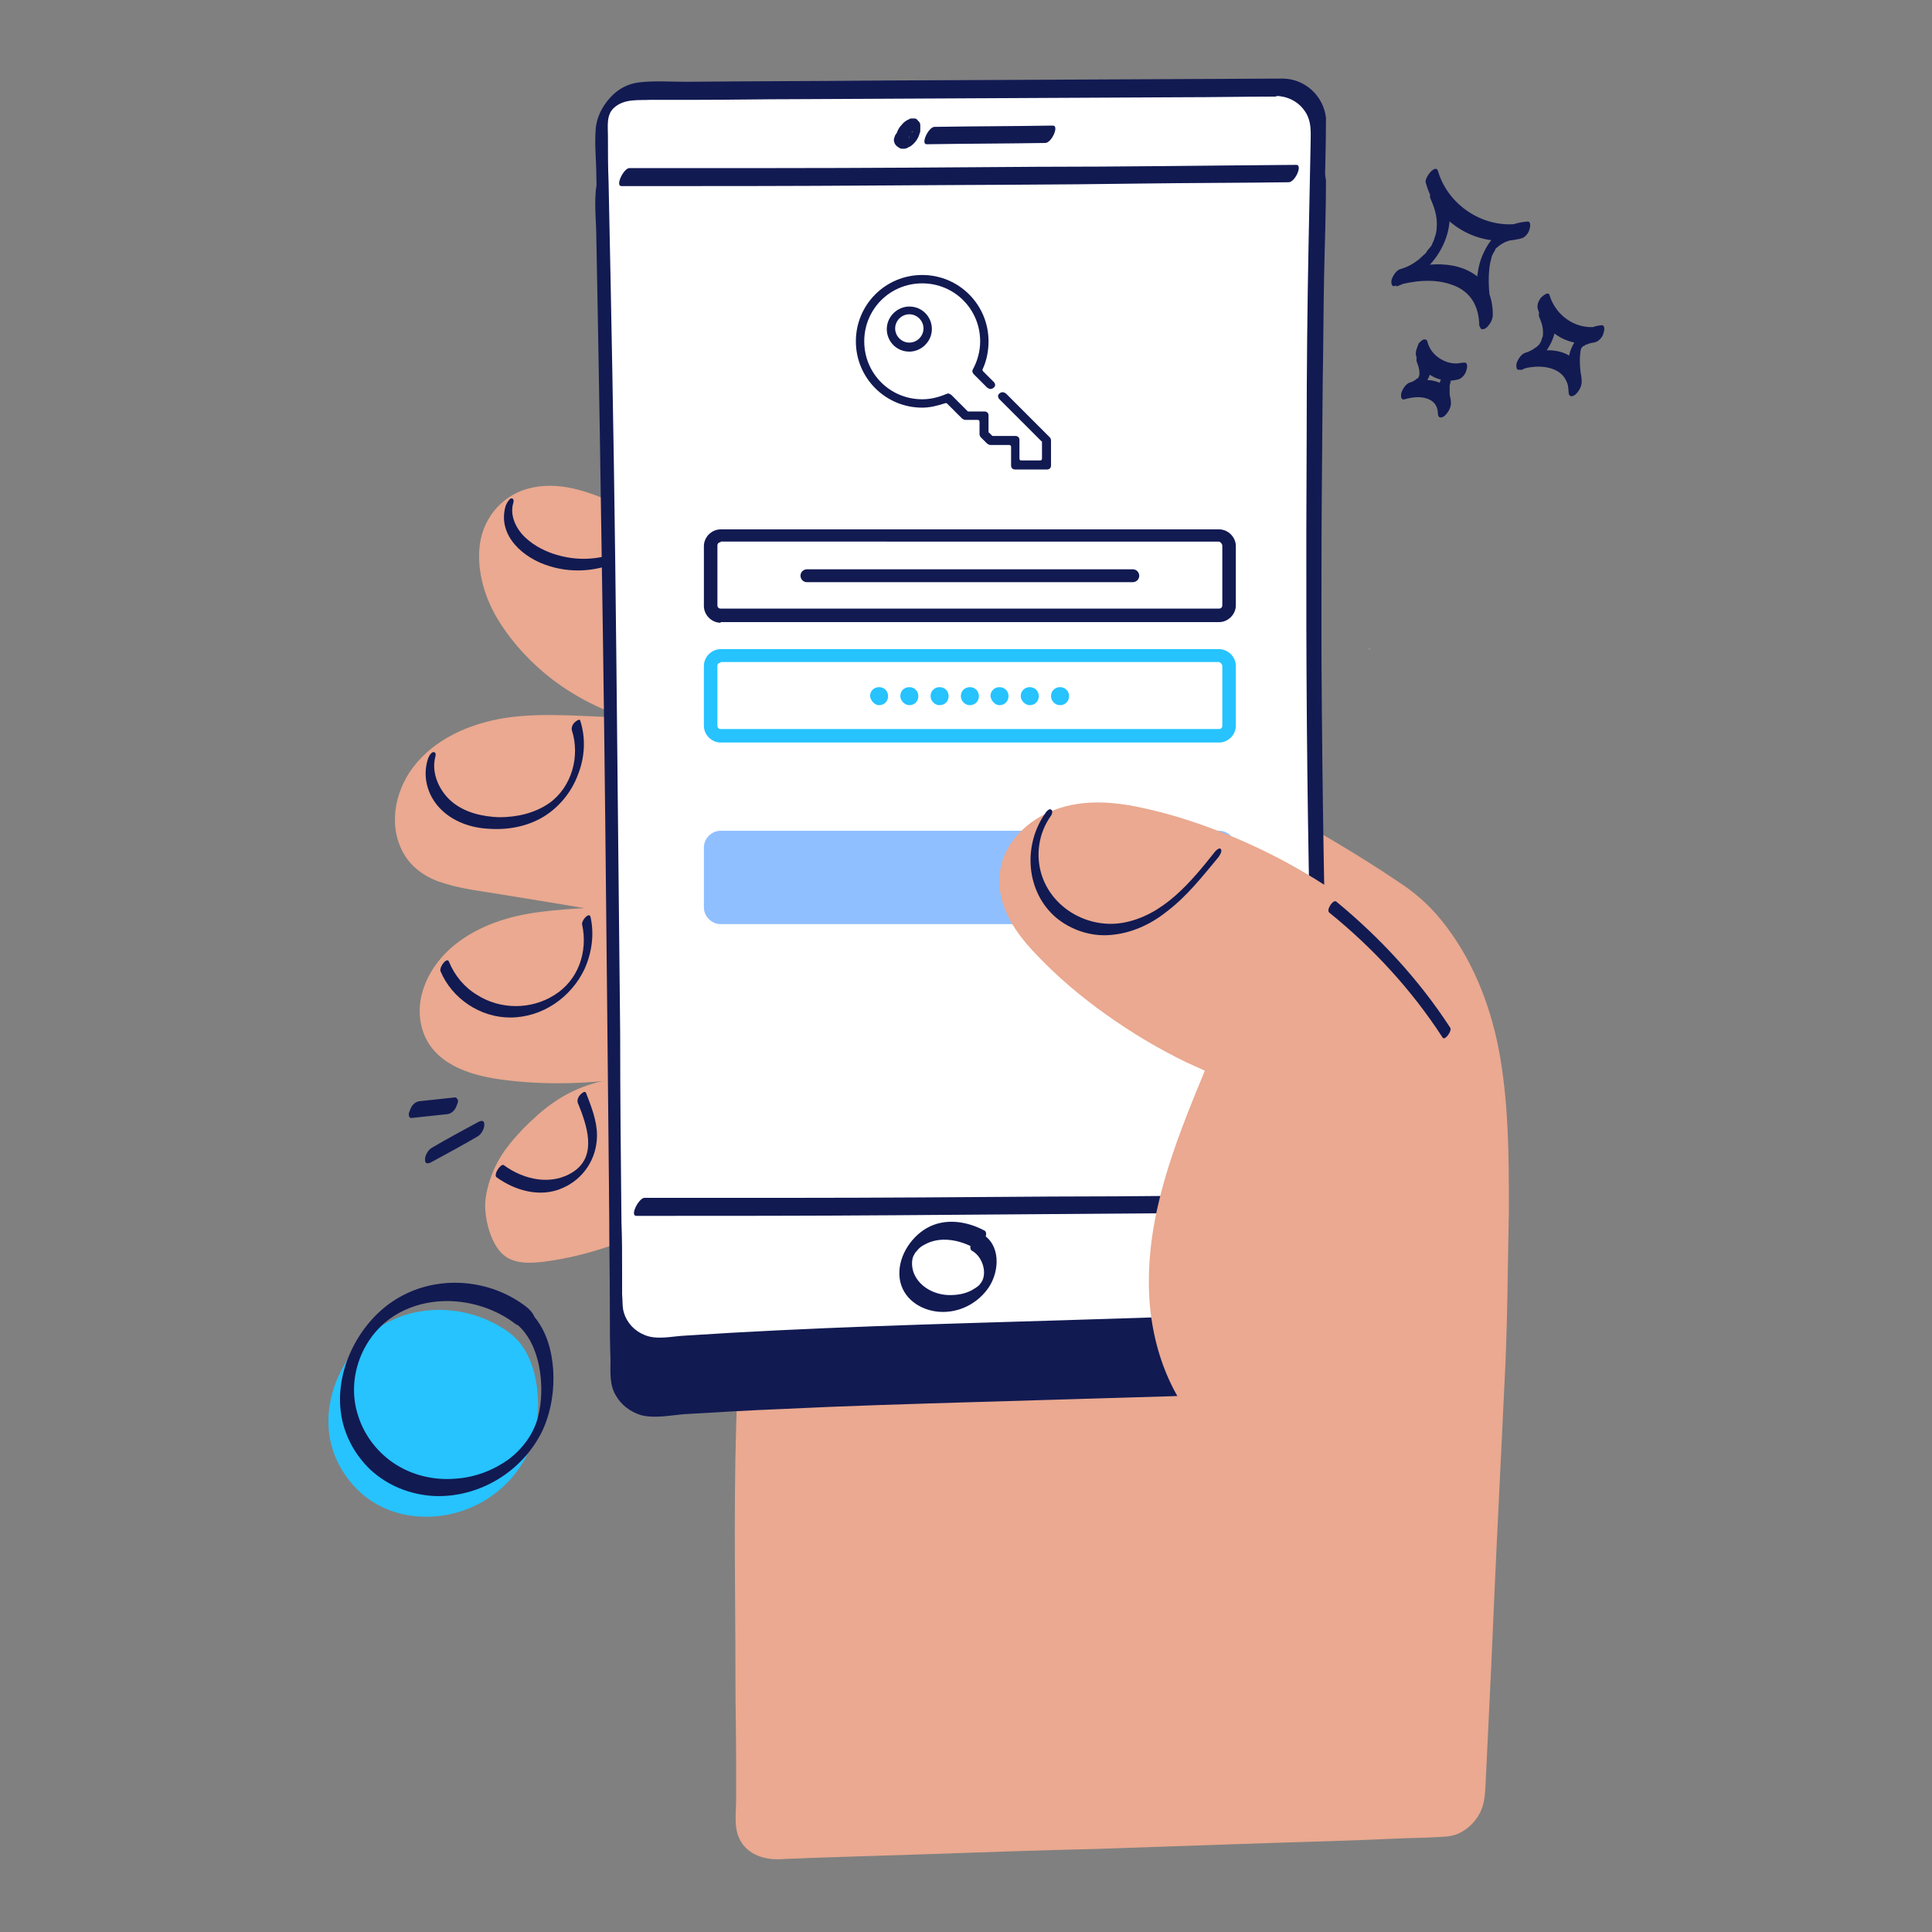
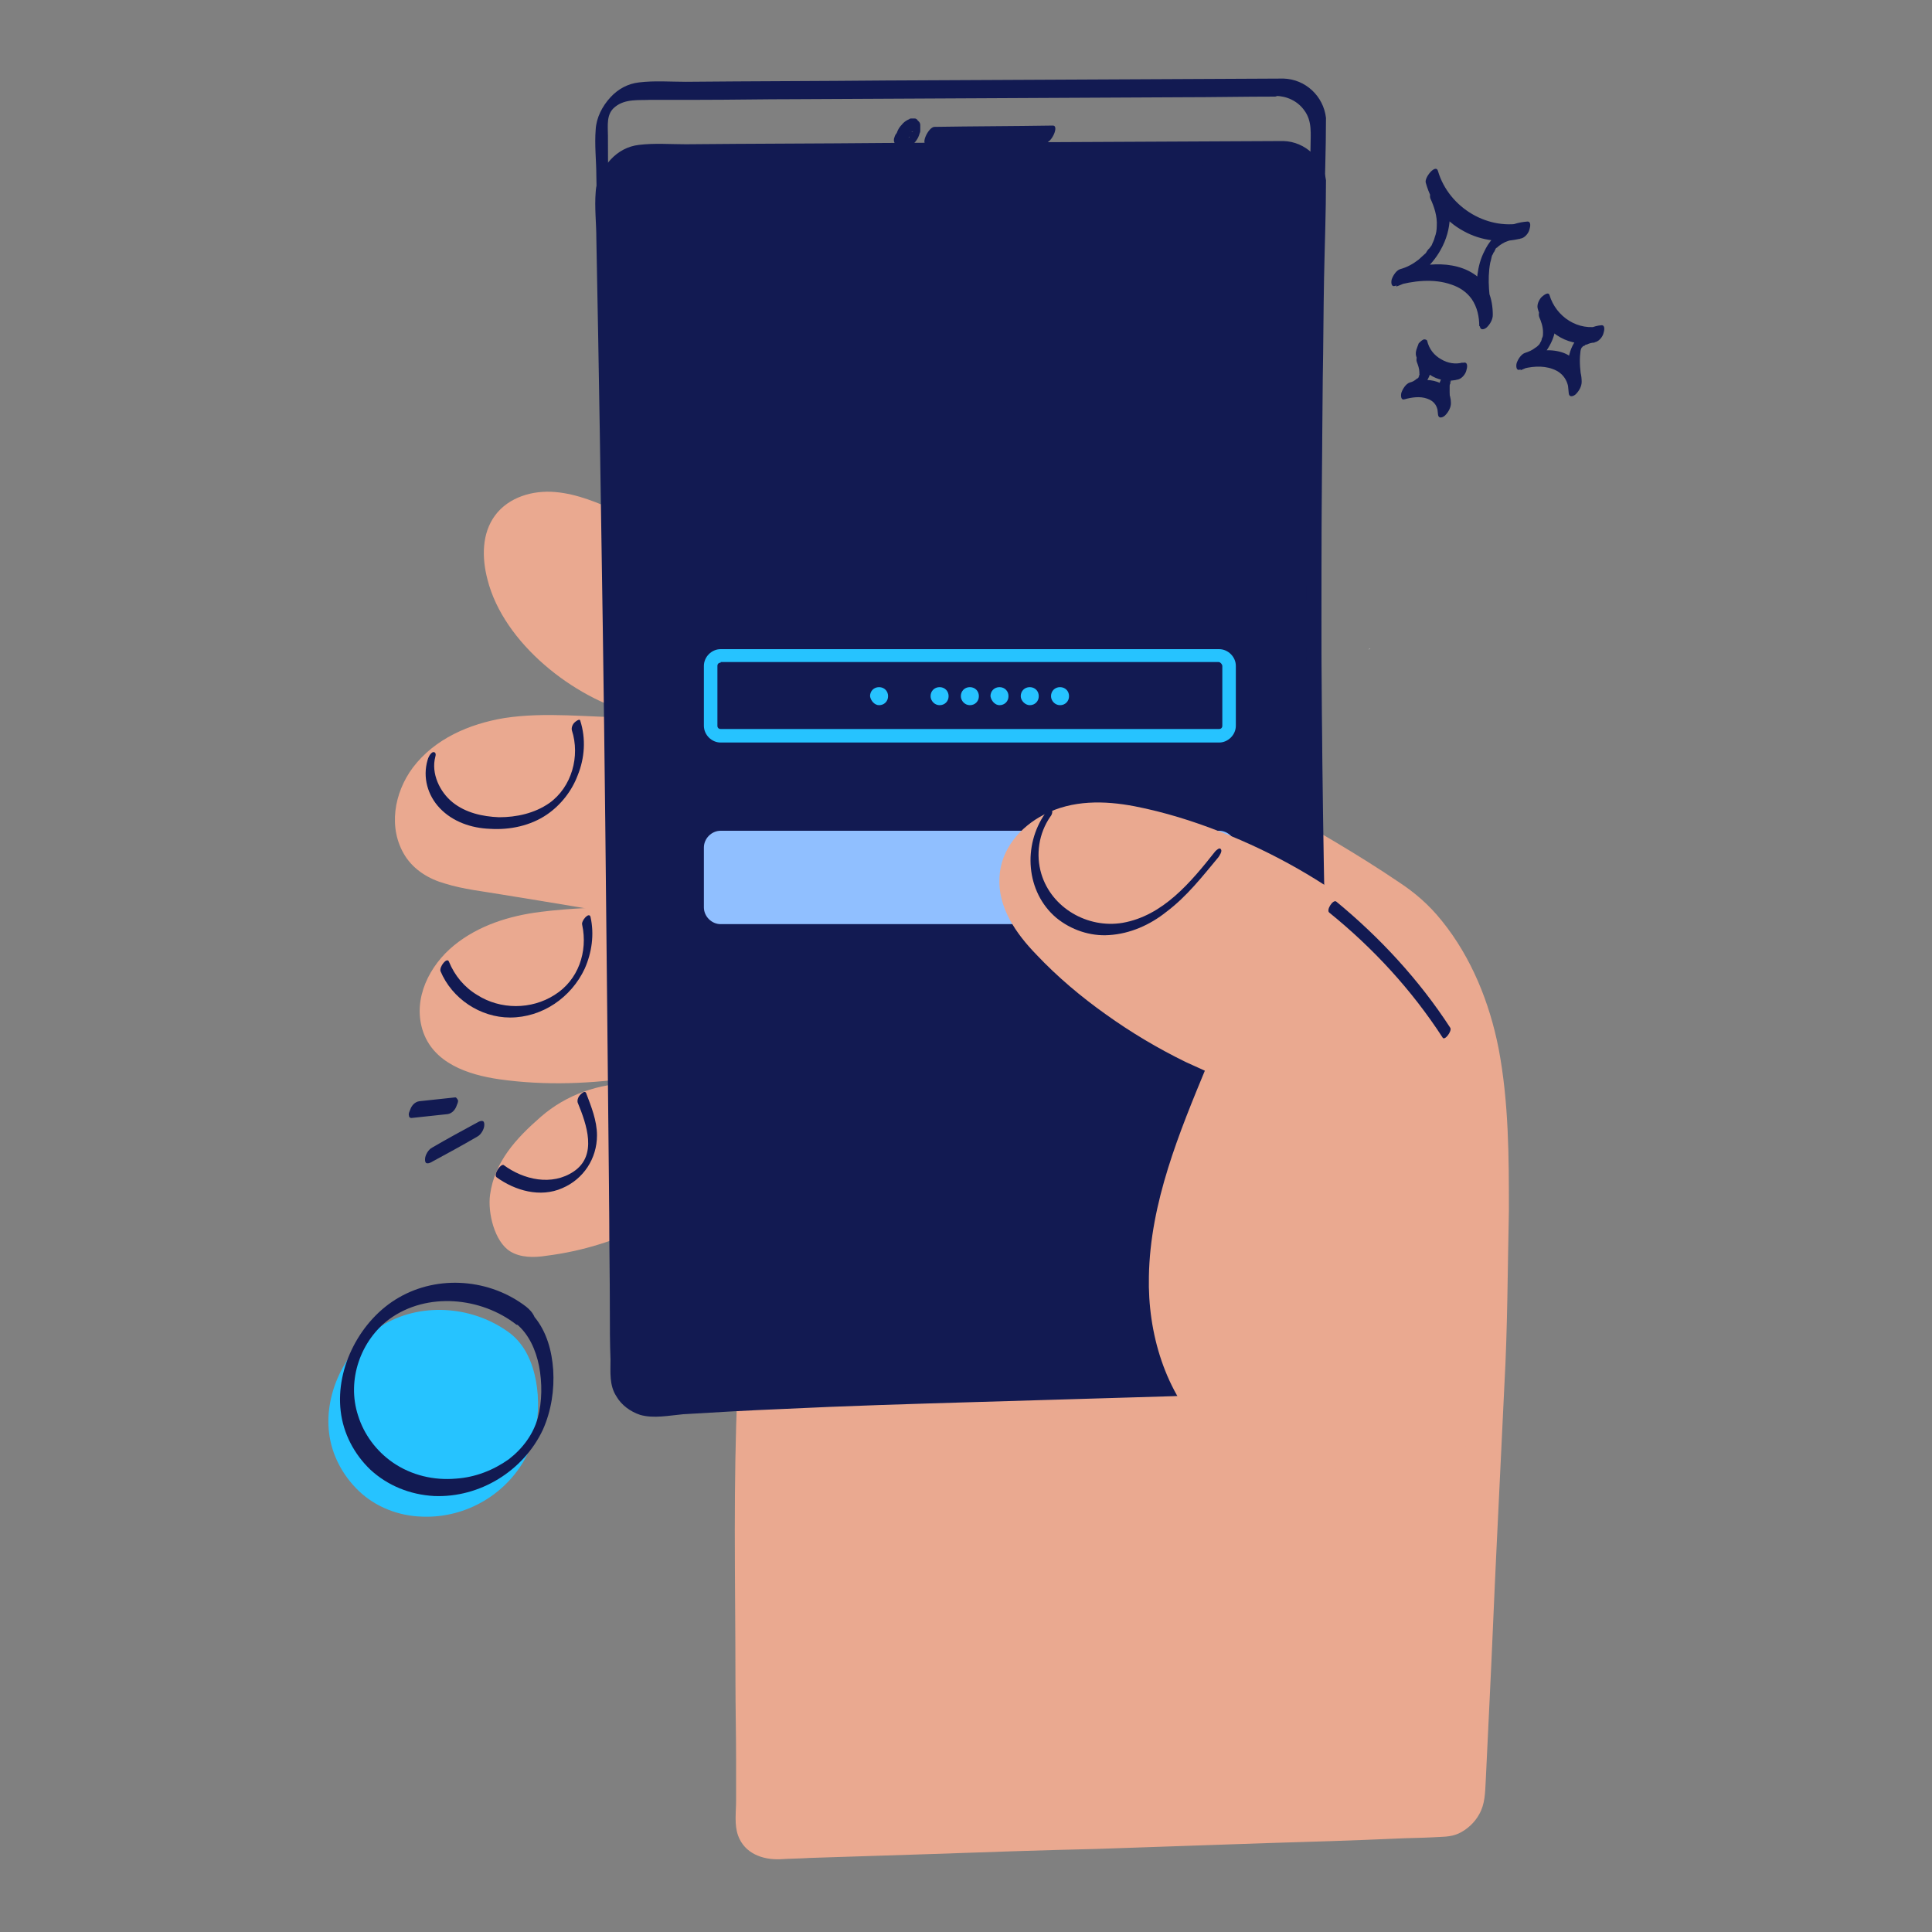
<svg xmlns="http://www.w3.org/2000/svg" version="1.1" id="Capa_1" x="0px" y="0px" viewBox="0 0 300 300" style="enable-background:new 0 0 300 300;" xml:space="preserve">
  <rect x="0" y="0" width="300" height="300" fill="#808080" stroke="none" />
  <style type="text/css">
	.st0{fill:#26C3FF;}
	.st1{fill:#121A52;}
	.st2{fill:#FFFFFF;}
	.st3{fill:#EAA990;}
	.st4{fill:#90BFFF;}
	.st5{fill:#1E1926;}
</style>
  <path class="st0" d="M78.7,207.9c-5.2-4-12.3-4.8-18.1-2.1c-5.8,2.7-10,10-8.7,16.9c0.8,4,3.3,7.5,6.5,9.5c3.2,2,7,2.7,10.6,2.2  c5.2-0.7,10.4-4,12.7-9.4C83.9,219.7,83,211.3,78.7,207.9z" />
  <path class="st0" d="M79.3,207.1c-5.5-4.2-13.5-5-19.6-1.5c-5.7,3.3-9.4,10.4-8.6,16.9c0.4,3.4,2.1,6.6,4.6,9c2.6,2.5,6.2,3.9,9.8,4  c6.9,0.3,13.5-3.6,16.5-9.9c1.3-2.8,1.7-6,1.5-9c-0.2-2.8-1-5.9-2.8-8.1C80.3,208,79.8,207.5,79.3,207.1c-0.5-0.4-1.6,1.3-1.1,1.7  c2.1,1.6,3.2,4.2,3.6,6.7c0.5,2.7,0.5,5.6-0.3,8.3c-1.7,5.8-7.4,9.5-13.2,9.9c-3.5,0.3-7-0.6-9.9-2.5c-2.6-1.8-4.5-4.4-5.5-7.4  c-1.9-5.7,0.5-12.3,5.3-15.8c5.9-4.3,14.3-3.5,19.9,0.8C78.7,209.2,79.8,207.5,79.3,207.1z" />
  <path class="st1" d="M81.7,202.9c-5.6-4.3-13.6-5-19.8-1.4c-5.9,3.4-9.8,10.8-9,17.6c0.4,3.5,2.1,6.7,4.6,9.1  c2.7,2.5,6.2,3.9,9.9,4.1c7.1,0.3,13.9-3.9,16.9-10.3c1.3-2.9,1.8-6.2,1.6-9.3c-0.2-2.9-1-5.9-2.9-8.2  C82.7,203.8,82.2,203.3,81.7,202.9c-0.7-0.6-2.4,1.9-1.6,2.6c2,1.6,3.1,4.1,3.6,6.6c0.5,2.6,0.5,5.5-0.2,8.1  c-0.7,2.5-2.3,4.7-4.5,6.4c-2.4,1.7-5.2,2.8-8.2,3c-3.4,0.3-6.9-0.5-9.8-2.5c-2.6-1.8-4.5-4.4-5.4-7.3c-1.8-5.5,0.4-11.7,4.9-15  c5.8-4.2,14.2-3.4,19.7,0.9C80.8,206,82.5,203.5,81.7,202.9z" />
  <path class="st2" d="M212.7,100.7C212.7,100.7,212.6,100.7,212.7,100.7c0,0.1-0.1,0.1-0.1,0.2C212.6,100.8,212.6,100.7,212.7,100.7z  " />
  <path class="st3" d="M96.1,79.5c-3.2-1.4-6.4-2.8-9.9-3.1c-3.5-0.3-7.2,0.8-9.3,3.6c-2.1,2.8-2.1,6.6-1.2,10  c2.5,9.9,13.4,18.4,22.8,20.8" />
-   <path class="st3" d="M96.6,78.6c-4.4-1.9-9-3.9-13.9-2.9c-4.4,0.9-7.6,4.4-8.2,8.9c-0.5,4.1,0.8,8.4,3,11.9c2.2,3.5,5.1,6.6,8.4,9.1  c3.6,2.7,7.7,4.8,12,6c0.6,0.2,1.6-1.6,0.8-1.8c-3.6-0.9-6.9-2.6-10-4.7c-3.2-2.2-6.2-4.8-8.5-8c-2.3-3-4-6.5-4.4-10.3  c-0.2-1.9-0.1-4.1,0.8-5.8c0.9-1.6,2.5-2.7,4.2-3.3c5-1.7,10.1,0.5,14.6,2.5C96.2,80.6,97.2,78.8,96.6,78.6z" />
  <path class="st3" d="M97.4,112.3c-4.4,0-8.8-0.4-13.1-0.4c-4.4,0-8.8,0.6-12.8,2.3c-4,1.7-7.5,4.9-8.8,8.9c-1.4,4-0.3,8.9,3.2,11.4  c2.4,1.7,5.4,2.3,8.4,2.8c8.9,1.5,17.8,3,26.8,4.4" />
  <path class="st3" d="M97.8,111.4c-6.5,0-13-0.9-19.5,0.1c-5.4,0.9-10.8,3.2-14.2,7.7c-2.9,3.9-3.9,9.4-1.2,13.7  c1.4,2.2,3.7,3.6,6.2,4.3c2.9,0.9,5.9,1.2,8.8,1.7c7.5,1.2,15,2.5,22.6,3.7c0.6,0.1,1.6-1.7,0.8-1.8c-6.3-1-12.6-2.1-18.8-3.1  c-3.1-0.5-6.1-1-9.2-1.5c-2.6-0.5-5.2-1.1-7.3-2.8c-3.5-2.9-4.3-8.2-2.2-12.1c2.5-4.5,7.6-6.8,12.4-7.8c6.8-1.4,13.8-0.3,20.7-0.3  C97.6,113.2,98.5,111.4,97.8,111.4z" />
  <path class="st3" d="M97.8,141.6c-5,0.2-13.8,0.4-18.5,1.7c-4.7,1.3-9.3,3.7-11.7,7.5c-2.5,3.8-2.4,9,0.9,12.2  c2.8,2.7,7.1,3.5,11.2,4c6.6,0.6,13.2,0.5,19.8-0.6" />
  <path class="st3" d="M98.2,140.7c-4.8,0.2-9.6,0.3-14.3,0.9c-4.8,0.6-9.6,2.1-13.4,5.2c-3.8,3.1-6.4,8.2-4.9,13.1  c1.6,5.2,7.1,7,12,7.7c7.1,1,14.4,0.7,21.5-0.4c0.4-0.1,0.8-0.5,0.9-0.9c0.1-0.2,0.3-1-0.1-0.9c-6,0.9-12.2,1.2-18.3,0.7  c-4.7-0.4-10.8-1-13.7-5.3c-1.2-1.9-1.7-4.2-1.3-6.4c0.4-2.2,1.6-4.1,3.2-5.6c3.4-3.2,8.1-4.8,12.6-5.4c5-0.7,10-0.8,15-1  C98,142.4,98.9,140.6,98.2,140.7z" />
  <path class="st3" d="M98.2,168.2c-5.2,0-10.3,1.8-14.2,5.2c-3.9,3.4-7.2,7-7.9,12.1c-0.4,2.8,0.7,7.3,3.1,8.8c1.6,1,3.7,1,5.6,0.7  c5.6-0.7,11.1-2.4,16.1-5" />
-   <path class="st3" d="M98.6,167.3c-4.4,0-8.9,1.3-12.5,3.8c-1.8,1.2-3.4,2.7-4.9,4.2c-1.4,1.5-2.8,3.1-3.8,4.9c-1,1.8-1.7,3.8-2,5.9  c-0.2,1.7,0.1,3.5,0.6,5.1c0.5,1.5,1.3,3.2,2.8,4.1c1.9,1.1,4.4,0.8,6.5,0.5c5.4-0.8,10.7-2.5,15.5-4.9c0.4-0.2,0.7-0.8,0.8-1.2  c0-0.4-0.2-0.5-0.6-0.4c-4,2-8.3,3.5-12.7,4.4c-2.1,0.4-4.3,0.9-6.5,0.6c-1.8-0.2-3.1-1.2-3.9-2.8c-1.6-3-1.6-6.6-0.3-9.7  c1.5-3.3,4.3-6.1,7.1-8.3c3.7-2.8,8.3-4.3,12.9-4.3C98.4,169.1,99.3,167.3,98.6,167.3z" />
  <path class="st3" d="M232,163.4c-1.7-8.6-5.4-17-12-23.1c-7.2-6.7-73.1-43.2-83-44.2c-10-1,35.8,33.2,25.8,34.2  c-11.2,1.2-23.5,2.9-31.1,10.8c-5,5.2-7.1,12.2-8.8,19c-11,42.7-7.6,75.1-8.1,122.4c0,3,2.6,5.5,5.8,5.4l103.8-3.4  c2.9-0.1,5.3-2.3,5.4-5.1c1.4-24.4,1.9-43.8,3.4-68.9c0.1-7,0.2-14.1,0.3-21.1C233.6,180.7,233.7,172,232,163.4z" />
  <path class="st3" d="M232.7,162.8c-1.4-7.1-4.2-14.1-8.8-19.8c-2-2.5-4.2-4.4-6.8-6.1c-6.2-4.2-12.7-7.9-19.2-11.7  c-8.7-5-17.4-9.8-26.3-14.5c-7.8-4.1-15.7-8.2-23.7-11.8c-2.6-1.2-5.2-2.3-7.9-3.1c-1.3-0.4-3.4-1.3-4.6,0c-1.3,1.5,0,3.2,1,4.4  c1.8,2.3,4,4.4,6.1,6.4c5.4,5.3,11,10.3,16.1,15.8c1.7,1.8,3.6,3.8,4.7,6.1c0.2,0.4,0.3,0.6,0.3,1c0,0.3,0,0.2,0,0.3  c0,0.1,0.1-0.1,0,0c0.1-0.2,0.1-0.2,0.2-0.4c-0.1,0.1,0.3-0.1,0,0c0.1,0-0.2,0.1-0.3,0.1c-1.1,0.3-2.6,0.3-3.8,0.4  c-6.9,0.8-13.9,2-20.1,5c-3,1.5-5.8,3.4-8.1,5.9c-2.5,2.6-4.3,5.7-5.7,9c-1.5,3.4-2.5,7-3.4,10.7c-1,3.8-1.9,7.6-2.7,11.4  c-1.5,7.4-2.7,14.8-3.6,22.3c-1.6,14.4-2,28.9-2,43.4c0,7.7,0.1,15.5,0.1,23.2c0,4.2,0.1,8.4,0.1,12.5c0,2.1,0,4.2,0,6.3  c0,1.8-0.3,3.7,0.3,5.4c1,2.8,3.8,3.8,6.5,3.7c1.5-0.1,3.1-0.1,4.6-0.2c6.2-0.2,12.5-0.4,18.7-0.6c8.6-0.3,17.2-0.6,25.9-0.8  c8.8-0.3,17.6-0.6,26.3-0.9c6.7-0.2,13.4-0.4,20.1-0.7c1.9-0.1,3.8-0.1,5.7-0.2c1.4-0.1,2.8,0,4.1-0.6c1.3-0.6,2.5-1.7,3.2-3  c0.9-1.6,0.9-3.3,1-5.1c0.2-4.2,0.4-8.3,0.6-12.5c0.4-8,0.7-16,1.1-24.1c0.4-8.3,0.8-16.6,1.2-24.9c0.5-9,0.5-18.1,0.7-27.1  C234.3,179.8,234.3,171.2,232.7,162.8c-0.2-0.9-1.5,0.6-1.3,1.2c1.7,8.7,1.6,17.5,1.4,26.3c-0.1,8.9-0.2,17.8-0.7,26.7  c-0.9,16-1.5,32-2.3,48.1c-0.2,4.2-0.4,8.3-0.6,12.5c-0.1,1.7,0.1,3.6-1.2,4.8c-0.9,0.8-2.1,1.2-3.3,1.3c-0.8,0-1.6,0.1-2.4,0.1  c-5.1,0.2-10.3,0.3-15.4,0.5c-8,0.3-16,0.5-24.1,0.8c-8.8,0.3-17.6,0.6-26.4,0.9c-7.5,0.2-15,0.5-22.6,0.7  c-4.1,0.1-8.1,0.3-12.2,0.4c-0.2,0-0.5,0-0.7,0c-2.7,0-5.3-1.8-5.5-4.6c-0.2-2.1,0-4.3,0-6.4c0-2,0-4.1,0-6.1c0-4,0-8.1-0.1-12.1  c-0.1-14.8-0.3-29.6,0.3-44.4c0.7-14.6,2.3-29.1,5.3-43.3c0.8-3.9,1.7-7.7,2.7-11.5c0.9-3.5,2-7,3.5-10.3c1.6-3.3,3.7-6.2,6.5-8.5  c2.6-2.1,5.7-3.7,8.8-4.8c3.3-1.2,6.7-2,10.2-2.6c3.2-0.5,6.5-0.7,9.7-1.3c1.9-0.3,2.7-2.2,2.1-3.9c-0.8-2.2-2.7-4-4.2-5.7  c-2.4-2.6-4.9-5.1-7.4-7.5c-4.9-4.8-10.2-9.3-14.7-14.5c-0.6-0.7-1.3-1.5-1.8-2.4c-0.1-0.2-0.3-0.7-0.3-0.8c0-0.1,0-0.1,0-0.2  c-0.1-0.1,0,0,0,0c-0.1,0-0.2,0.5-0.4,0.7c-0.1,0.1-0.2,0.1,0,0.1c0.1,0,0.1,0,0.3,0c0.3,0,0.7,0,1,0.1c0.9,0.2,1.8,0.5,2.6,0.7  c6.6,2.3,12.9,5.5,19.2,8.6c8.7,4.4,17.3,8.9,25.8,13.7c7.9,4.4,15.7,8.8,23.4,13.5c2.7,1.6,5.3,3.3,7.9,5c2.6,1.8,4.8,3.7,6.8,6.3  c4.4,5.5,7,12.3,8.4,19.1C231.5,164.9,232.8,163.4,232.7,162.8z" />
-   <path class="st1" d="M78.5,78.6c-1.3,4.6,2.8,8.1,6.8,9.3c4.1,1.3,8.6,0.7,12.3-1.5c0.4-0.2,0.7-0.8,0.8-1.2c0-0.4-0.2-0.6-0.6-0.4  c-3.3,2-7.4,2.5-11.2,1.4c-1.8-0.5-3.6-1.4-5-2.7c-1.4-1.3-2.5-3.4-1.9-5.4c0.1-0.3,0.1-0.8-0.4-0.7C78.9,77.7,78.6,78.3,78.5,78.6z  " />
  <path class="st1" d="M198.7,23.3c-33.1,0.2-66.3,0.4-99.4,0.5c-3.3,0-5.9,2.7-5.8,5.9c1.3,60.4,1.8,122.8,2.2,183.2  c0,3.3,2.9,6,6.3,5.7c32.8-2.4,66.3-2.4,98.8-3.9c3.2-0.2,5.7-2.9,5.6-6.1c-2.7-59.8-2.8-119.7-1.7-179.6  C204.7,25.9,202,23.2,198.7,23.3z" />
  <path class="st1" d="M199.3,21.9c-20.6,0.1-41.2,0.2-61.8,0.3c-10.3,0.1-20.7,0.1-31,0.2c-2.4,0-4.9-0.2-7.3,0.1  c-1.7,0.2-3.2,1-4.4,2.3c-1.3,1.4-2.2,3.2-2.3,5c-0.2,2.4,0.1,4.9,0.1,7.2c0.4,20.1,0.7,40.2,1,60.4c0.3,20.2,0.5,40.5,0.7,60.7  c0.1,10.1,0.2,20.2,0.3,30.2c0,5.1,0.1,10.2,0.1,15.2c0,2.5,0,5.1,0.1,7.6c0,2-0.2,4,0.9,5.7c0.8,1.4,2.2,2.4,3.7,2.9  c2.1,0.6,4.5,0.1,6.7-0.1c5-0.3,10.1-0.6,15.1-0.8c10.2-0.5,20.4-0.8,30.6-1.1c10.1-0.3,20.2-0.6,30.3-0.9c4.9-0.2,9.9-0.4,14.8-0.6  c2.1-0.1,4.3,0.1,6.2-0.9c1.6-0.8,3-2.4,3.7-4c0.9-2,0.7-4.1,0.6-6.2c-0.1-2.5-0.2-5.1-0.3-7.6c-0.2-5.1-0.4-10.3-0.6-15.4  c-0.3-10.3-0.6-20.5-0.8-30.8c-0.4-20.5-0.6-41-0.5-61.6c0-10.3,0.1-20.6,0.2-31c0.1-5.2,0.1-10.3,0.2-15.5  c0.1-5.1,0.3-10.2,0.3-15.2C205.5,24.7,202.7,22,199.3,21.9c-1,0-2.2,2.6-1.2,2.7c1.7,0,3.4,0.8,4.4,2.2c1.3,1.7,1,3.7,1,5.7  c-0.1,4.9-0.2,9.9-0.3,14.8c-0.2,10-0.3,19.9-0.3,29.9c-0.1,19.9-0.1,39.7,0.2,59.6c0.3,20,0.8,40,1.6,60c0.1,2.5,0.2,4.9,0.3,7.4  c0.1,1.2,0.1,2.3,0.2,3.5c0.1,1,0.2,2.2-0.1,3.2c-0.4,1.5-1.9,2.3-3.4,2.5c-2.4,0.3-4.8,0.2-7.2,0.3c-9.7,0.4-19.5,0.7-29.2,1  c-19.7,0.6-39.3,1.1-59,2.4c-2,0.1-4.3,0.7-6.2-0.1c-1.5-0.6-2.7-1.8-3.2-3.4c-0.3-0.9-0.2-1.9-0.3-2.9c0-1.3,0-2.5,0-3.8  c0-2.5,0-4.9-0.1-7.4c-0.1-9.7-0.2-19.5-0.2-29.2c-0.2-19.7-0.4-39.3-0.6-58.9c-0.2-19.6-0.5-39.2-0.9-58.8  c-0.1-4.9-0.2-9.8-0.3-14.6c-0.1-2.4-0.1-4.8-0.1-7.2c0-1.6-0.3-3.4,1.1-4.5c1.6-1.3,3.7-1,5.6-1.1c2.5,0,5.1,0,7.6,0  c4.9,0,9.9-0.1,14.8-0.1c20-0.1,40-0.2,60.1-0.3c4.8,0,9.6-0.1,14.4-0.1C199.1,24.6,200.4,21.9,199.3,21.9z" />
-   <path class="st2" d="M198.7,13.5c-33.1,0.2-66.3,0.4-99.4,0.5c-3.3,0-5.9,2.7-5.8,5.9c1.3,60.4,1.8,122.8,2.2,183.2  c0,3.3,2.9,6,6.3,5.7c32.8-2.4,66.3-2.4,98.8-3.9c3.2-0.2,5.7-2.9,5.6-6.1c-2.7-59.8-2.8-119.7-1.7-179.6  C204.7,16.2,202,13.5,198.7,13.5z" />
  <path class="st1" d="M199.3,12.2c-20.6,0.1-41.2,0.2-61.8,0.3c-10.3,0.1-20.7,0.1-31,0.2c-2.4,0-4.9-0.2-7.3,0.1  c-1.7,0.2-3.2,1-4.4,2.3c-1.3,1.4-2.2,3.2-2.3,5c-0.2,2.4,0.1,4.9,0.1,7.2c0.4,20.1,0.7,40.2,1,60.4c0.3,20.2,0.5,40.5,0.7,60.7  c0.1,10.1,0.2,20.2,0.3,30.2c0,5.1,0.1,10.2,0.1,15.2c0,2.5,0,5.1,0.1,7.6c0,2-0.2,4,0.9,5.7c0.8,1.4,2.2,2.4,3.7,2.9  c2.1,0.6,4.5,0.1,6.7-0.1c5-0.3,10.1-0.6,15.1-0.8c10.2-0.5,20.4-0.8,30.6-1.1c10.1-0.3,20.2-0.6,30.3-0.9c4.9-0.2,9.9-0.4,14.8-0.6  c2.1-0.1,4.3,0.1,6.2-0.9c1.6-0.8,3-2.4,3.7-4c0.9-2,0.7-4.1,0.6-6.2c-0.1-2.5-0.2-5.1-0.3-7.6c-0.2-5.1-0.4-10.3-0.6-15.4  c-0.3-10.3-0.6-20.5-0.8-30.8c-0.4-20.5-0.6-41-0.5-61.6c0-10.3,0.1-20.6,0.2-31c0.1-5.2,0.1-10.3,0.2-15.5  c0.1-5.1,0.3-10.2,0.3-15.2C205.5,14.9,202.7,12.3,199.3,12.2c-1,0-2.2,2.6-1.2,2.7c1.7,0,3.4,0.8,4.4,2.2c1.3,1.7,1,3.7,1,5.7  c-0.1,4.9-0.2,9.9-0.3,14.8c-0.2,10-0.3,19.9-0.3,29.9c-0.1,19.9-0.1,39.7,0.2,59.6c0.3,20,0.8,40,1.6,60c0.1,2.5,0.2,4.9,0.3,7.4  c0.1,1.2,0.1,2.3,0.2,3.5c0.1,1,0.2,2.2-0.1,3.2c-0.4,1.5-1.9,2.3-3.4,2.5c-2.4,0.3-4.8,0.2-7.2,0.3c-9.7,0.4-19.5,0.7-29.2,1  c-19.7,0.6-39.3,1.1-59,2.4c-2,0.1-4.3,0.7-6.2-0.1c-1.5-0.6-2.7-1.8-3.2-3.4c-0.3-0.9-0.2-1.9-0.3-2.9c0-1.3,0-2.5,0-3.8  c0-2.5,0-4.9-0.1-7.4c-0.1-9.7-0.2-19.5-0.2-29.2c-0.2-19.7-0.4-39.3-0.6-58.9c-0.2-19.6-0.5-39.2-0.9-58.8  c-0.1-4.9-0.2-9.8-0.3-14.6c-0.1-2.4-0.1-4.8-0.1-7.2c0-1.6-0.3-3.4,1.1-4.5c1.6-1.3,3.7-1,5.6-1.1c2.5,0,5.1,0,7.6,0  c4.9,0,9.9-0.1,14.8-0.1c20-0.1,40-0.2,60.1-0.3c4.8,0,9.6-0.1,14.4-0.1C199.1,14.9,200.4,12.2,199.3,12.2z" />
  <path class="st4" d="M111.9,143.5c-1.4,0-2.6-1.2-2.6-2.6v-9.3c0-1.4,1.2-2.6,2.6-2.6h77.4c1.4,0,2.6,1.2,2.6,2.6v9.3  c0,1.4-1.2,2.6-2.6,2.6H111.9z" />
  <path class="st1" d="M96.5,28.9c13.5,0,26.9,0,40.4-0.1s26.9-0.1,40.4-0.3c7.6-0.1,15.2-0.1,22.8-0.2c1,0,2.2-2.7,1.2-2.7  c-13.5,0.1-26.9,0.3-40.4,0.3c-13.5,0.1-26.9,0.2-40.4,0.2c-7.6,0-15.2,0-22.8,0C96.8,26.2,95.5,28.9,96.5,28.9z" />
  <path class="st1" d="M98.8,188.8c13.5,0,26.9,0,40.4-0.1c13.5-0.1,26.9-0.2,40.4-0.3c7.6-0.1,15.2-0.1,22.8-0.2c1,0,2.2-2.7,1.2-2.7  c-13.5,0.1-26.9,0.3-40.4,0.3c-13.5,0.1-26.9,0.2-40.4,0.2c-7.6,0-15.2,0-22.8,0C99.1,186.2,97.8,188.8,98.8,188.8z" />
  <path class="st1" d="M221.4,28.4c0.9,3.2,2.9,5.9,5.9,7.5c2.7,1.5,6,1.9,9,1.1c0.6-0.2,1.1-0.9,1.2-1.4c0.1-0.3,0.3-1.2-0.3-1.2  c-1.4,0.1-2.8,0.5-3.9,1.3c-1.2,0.8-2.2,2-2.8,3.3c-1.2,2.3-1.3,5-1.2,7.6c0.1,1.4,0.3,2.7,0.5,4.1c0.1,0.7,0.8,0.4,1.1,0.1  c0.5-0.5,0.9-1.2,0.9-1.9c0-2.5-0.8-5-3-6.4c-2-1.3-4.5-1.6-6.8-1.4c-1.5,0.1-3,0.4-4.4,0.8c-0.3,0.9-0.5,1.7-0.8,2.6  c2.9-1,5.4-3,6.9-5.7c1.8-3.2,1.9-6.8,0.3-10.2c-0.3-0.6-1.1,0.2-1.3,0.4c-0.4,0.4-0.8,1.2-0.6,1.8c0.6,1.3,1.1,2.8,1,4.3  c0,0.6-0.1,1.2-0.3,1.7c-0.1,0.5-0.4,1-0.5,1.3c-0.1,0.1-0.2,0.3-0.3,0.4c-0.1,0.2,0,0-0.1,0.1c-0.2,0.2-0.4,0.5-0.5,0.7  c-0.2,0.2-0.8,0.7-1.1,1c-0.9,0.7-1.8,1.2-2.9,1.5c-0.6,0.2-1.1,1-1.3,1.6c-0.1,0.4-0.1,1.2,0.5,1c2.8-0.8,6-1.2,8.8-0.2  c1.2,0.4,2.3,1.1,3.1,2.2c0.9,1.3,1.2,2.8,1.2,4.3c0.7-0.6,1.3-1.2,2-1.8c-0.4-2.7-0.8-5.4-0.3-8.1c0.1-0.3,0.1-0.4,0.2-0.8  c0-0.1,0.1-0.3,0.1-0.4c0-0.1,0-0.1,0,0.1c0-0.1,0.1-0.2,0.1-0.2c0.1-0.2,0.1-0.3,0.2-0.4c-0.2,0.4,0.1-0.1,0.1-0.2  c0.1-0.1,0.1-0.1,0,0c0.1-0.1,0.1-0.1,0.1-0.2c0-0.1,0.4-0.4,0.2-0.2c0.3-0.3,0.7-0.6,1.3-0.9c0.7-0.3,1.5-0.5,2.3-0.5  c0.3-0.9,0.7-1.7,1-2.6c-5.8,1.5-12-2.2-13.7-7.9C223,25.3,221.1,27.6,221.4,28.4z" />
  <path class="st1" d="M238.8,48c1.1,3.9,5.2,6.1,9,5.1c0.6-0.2,1.1-0.9,1.2-1.4c0.1-0.3,0.3-1.2-0.3-1.2c-2.5,0.2-4.4,2.1-5,4.5  c-0.6,2-0.3,4.1-0.1,6.1c0.1,0.7,0.8,0.4,1.1,0.1c0.5-0.5,0.9-1.2,0.9-1.9c0-2-0.9-3.8-2.8-4.5c-1.9-0.7-4-0.4-5.9,0.1  c-0.3,0.9-0.5,1.7-0.8,2.6c1.9-0.7,3.5-2,4.5-3.8c1.2-2.1,1.3-4.4,0.3-6.7c-0.3-0.6-1.1,0.2-1.3,0.4c-0.4,0.4-0.8,1.2-0.6,1.8  c0.3,0.7,0.6,1.5,0.6,2.4c0,0.3,0,0.6-0.1,0.8c0,0-0.2,0.4-0.1,0.3c0,0.1-0.1,0.2-0.1,0.3c0.1-0.1,0.1-0.1,0,0  c-0.1,0.1-0.2,0.4-0.3,0.5c-0.2,0.2-0.4,0.4-0.6,0.5c-0.5,0.4-1,0.6-1.6,0.8c-0.6,0.2-1.1,1-1.3,1.6c-0.1,0.4-0.1,1.2,0.5,1  c1.6-0.5,3.5-0.7,5.1-0.1c1.7,0.6,2.5,2,2.5,3.7c0.7-0.6,1.3-1.2,2-1.8c-0.2-1.5-0.4-3-0.2-4.5c0-0.2,0.1-0.6,0.2-0.7  c-0.1,0.2,0-0.1,0.1-0.1c0.1-0.2-0.2,0.3,0,0c0.1-0.1,0-0.1,0,0c0-0.1,0.1-0.1,0.2-0.2c-0.1,0.2-0.1,0,0.1,0c0.2-0.1-0.1,0.1,0,0  c0.1-0.1,0.2-0.2,0.4-0.2c0.4-0.2,0.8-0.3,1.2-0.3c0.3-0.9,0.7-1.7,1-2.6c-3.5,0.9-7-1.4-8-4.8c-0.2-0.6-1.1,0.2-1.3,0.4  C238.9,46.7,238.6,47.4,238.8,48z" />
  <path class="st1" d="M219.9,55.3c0.8,2.8,3.8,4.4,6.6,3.6c0.6-0.2,1.1-0.9,1.2-1.4c0.1-0.3,0.3-1.2-0.3-1.2c-2,0.2-3.5,1.7-4,3.6  c-0.4,1.5-0.3,3-0.1,4.5c0.1,0.7,0.8,0.4,1.1,0.1c0.5-0.5,0.9-1.2,0.9-1.9c0-1.4-0.7-2.8-2.1-3.3c-1.4-0.5-2.9-0.3-4.3,0.1  c-0.3,0.9-0.5,1.7-0.8,2.6c1.5-0.5,2.7-1.6,3.5-2.9c0.9-1.6,1.1-3.4,0.3-5.1c-0.3-0.6-1.1,0.2-1.3,0.4c-0.4,0.4-0.8,1.2-0.6,1.8  c0.2,0.5,0.4,1.1,0.4,1.6c0,0,0,0.2,0,0.2c0,0.3,0.1-0.1,0,0.2c0,0.1-0.2,0.4,0,0.1c-0.1,0.1-0.2,0.3,0,0.1c-0.1,0.1-0.3,0.4,0,0.1  c-0.1,0.1-0.3,0.3-0.1,0.1c-0.1,0.1-0.2,0.2-0.3,0.2c-0.2,0.2,0.1-0.1-0.1,0.1c-0.4,0.3-0.6,0.4-1,0.5c-0.6,0.2-1.1,1-1.3,1.6  c-0.1,0.4-0.1,1.2,0.5,1c1.1-0.3,2.4-0.5,3.5-0.1c1.2,0.4,1.7,1.3,1.7,2.5c0.7-0.6,1.3-1.2,2-1.8c-0.1-0.5-0.2-1.1-0.2-1.6  c0-0.2,0-0.6,0-0.7c0,0.1,0-0.1,0-0.1c0-0.1,0-0.1,0-0.2c0-0.2,0-0.3,0.1-0.4c0-0.1,0-0.1,0-0.2c0,0.1-0.1,0.2,0,0  c0.1-0.2,0.2-0.4,0-0.1c0.1-0.2,0.2-0.4,0-0.1c0-0.1,0.1-0.1,0.1-0.2c0,0.1-0.2,0.3-0.1,0.1c0,0.1-0.2,0.2-0.1,0.1c0.1-0.1,0,0,0,0  c0.1,0,0.1-0.1,0.2-0.1c0.1-0.1-0.1,0.1,0,0c0.3-0.1,0.5-0.2,0.8-0.2c0.3-0.9,0.7-1.7,1-2.6c-1.1,0.3-2.3,0.1-3.3-0.5  c-1.1-0.6-1.9-1.6-2.2-2.9c-0.1-0.2-0.4-0.2-0.5-0.2c-0.3,0.1-0.6,0.4-0.8,0.6C220.1,53.9,219.7,54.6,219.9,55.3z" />
  <path class="st1" d="M141.3,20.4c-0.1-0.1-0.1-0.2-0.1-0.3C141.1,20.2,141.2,20.3,141.3,20.4c-0.1-0.1-0.1-0.2-0.1-0.3  c0,0.1,0,0.2,0,0.3c0-0.1,0-0.1,0-0.2c0,0.1,0,0.2-0.1,0.3c0-0.1,0-0.1,0.1-0.2c0,0.1-0.1,0.2-0.1,0.3c0-0.1,0-0.1,0.1-0.2  c-0.1,0.1-0.1,0.2-0.2,0.4c0,0,0.1-0.1,0.1-0.1c-0.1,0.1-0.2,0.2-0.2,0.3c0-0.1,0.1-0.1,0.1-0.1c-0.1,0.1-0.2,0.2-0.3,0.3  c0.1-0.1,0.1-0.1,0.2-0.1c-0.1,0.1-0.2,0.1-0.3,0.2c0.1-0.1,0.1-0.1,0.2-0.1c-0.1,0-0.2,0.1-0.3,0.1c0.1,0,0.2-0.1,0.3-0.1  c-0.1,0-0.2,0-0.2,0c0.1,0,0.3,0,0.4,0c-0.1,0-0.1,0-0.2-0.1c0.1,0,0.2,0.1,0.2,0.1c0-0.1-0.1-0.1-0.1-0.1c0.1,0.1,0.2,0.2,0.2,0.4  c0-0.1,0-0.1-0.1-0.2c0,0.1,0.1,0.2,0.1,0.3c0-0.1,0-0.2,0-0.3c0,0.1,0,0.2,0,0.2c0-0.1,0-0.2,0.1-0.3c0,0.1,0,0.1-0.1,0.2  c0-0.1,0.1-0.2,0.1-0.3c0,0,0,0.1-0.1,0.1c0.1-0.1,0.1-0.2,0.2-0.4c0,0,0,0.1-0.1,0.1c0.1-0.1,0.2-0.2,0.2-0.3c0,0-0.1,0.1-0.1,0.1  c0.1-0.1,0.2-0.2,0.3-0.3c0,0-0.1,0.1-0.1,0.1c0.1-0.1,0.2-0.1,0.3-0.2c-0.1,0-0.1,0.1-0.2,0.1c0.1,0,0.2-0.1,0.3-0.1  c-0.1,0-0.2,0.1-0.3,0.1c0.1,0,0.2,0,0.2,0C141.6,20.5,141.4,20.5,141.3,20.4c0.1,0.1,0.1,0.1,0.2,0.1c-0.2-0.1-0.4-0.2-0.6-0.3  c0,0.1,0.1,0.1,0.1,0.1c-0.1-0.1-0.2-0.2-0.2-0.4c0,0.1,0,0.1,0.1,0.2c0,0,0,0,0,0c0-0.1,0-0.2-0.1-0.3c-0.1-0.1-0.1-0.1-0.3-0.1  c-0.1,0-0.2,0-0.4,0.1c-0.1,0.1-0.3,0.2-0.4,0.3c-0.3,0.3-0.5,0.6-0.7,0.9c0,0.1-0.1,0.2-0.1,0.3c-0.1,0.2-0.1,0.4-0.1,0.6  c0.1,0.2,0.1,0.4,0.2,0.5c0.1,0.1,0.2,0.3,0.4,0.4c0.1,0.1,0.2,0.1,0.3,0.2c0.2,0.1,0.3,0.1,0.5,0.1c0.2,0,0.4,0,0.6-0.1  c0.1,0,0.1,0,0.2-0.1c0.1-0.1,0.3-0.1,0.4-0.2c0.7-0.5,1.2-1.2,1.4-2c0.1-0.2,0.1-0.3,0.1-0.5c0-0.1,0-0.1,0-0.2c0-0.2,0-0.4,0-0.6  c0-0.2-0.1-0.4-0.2-0.5c-0.1-0.1-0.1-0.1-0.2-0.2c-0.1-0.1-0.1-0.2-0.2-0.2c-0.1-0.1-0.2-0.1-0.3-0.1c-0.1,0-0.1,0-0.2,0  c-0.1,0-0.2,0-0.3,0c-0.1,0-0.2,0-0.3,0.1c-0.5,0.2-0.9,0.5-1.2,0.9c-0.5,0.5-0.8,1.2-0.9,1.9c0,0.1,0,0.3,0,0.4c0,0.1,0,0.1,0,0.2  c0,0.2,0.1,0.4,0.2,0.5c0.1,0.1,0.1,0.2,0.2,0.2c0.1,0,0.2,0,0.3,0c0.1-0.1,0.3-0.1,0.4-0.2c0.1-0.1,0.3-0.2,0.4-0.4  c0.2-0.3,0.5-0.7,0.6-1c0-0.1,0-0.2,0.1-0.3C141.3,20.8,141.3,20.6,141.3,20.4z" />
  <path class="st1" d="M143.9,22.4c6.1-0.1,12.3-0.1,18.4-0.2c1,0,2.2-2.7,1.2-2.7c-6.1,0.1-12.3,0.1-18.4,0.2  C144.2,19.7,142.9,22.4,143.9,22.4z" />
  <path class="st5" d="M192.3,159.5c-0.8,0.8-1.7,1.6-2.6,2.4c0.2,0,0.4,0,0.6,0c0-1.9,0-3.8,0-5.8c-0.3,0.4-0.6,0.8-0.9,1.2  c1.7-0.1,3.5,0,5.3,0c-0.1-0.1-0.1-0.3-0.2-0.4c-0.1,1.9-0.2,3.8-0.3,5.7c0.3-0.3,0.7-0.6,1-1c-0.6-1-1.4-1.9-2.3-2.6  c-0.4-0.3-1.3,1-0.9,1.4c0.9,0.7,1.6,1.5,2.1,2.5c0.1,0.2,0.4,0,0.6-0.1c0.2-0.2,0.5-0.6,0.5-0.9c0.1-1.9,0.2-3.8,0.3-5.8  c0-0.2,0-0.4-0.2-0.4c-1.7-0.1-3.5-0.1-5.3,0c-0.5,0-0.9,0.8-0.9,1.2c0,1.9,0,3.8,0,5.8c0,0.4,0.5,0.2,0.6,0  c0.9-0.8,1.8-1.6,2.6-2.4c0.2-0.3,0.5-0.6,0.5-1S192.5,159.3,192.3,159.5z" />
  <path class="st3" d="M229.5,161.8C218,145,200,132.4,179.8,127c-4.4-1.2-9.1-2.1-13.7-1.2s-8.8,3.8-10,8.1  c-1.4,5.4,2.4,10.7,6.5,14.7c7.2,7.1,15.8,12.8,25.2,17c-4.2,10.1-8.5,20.5-8.9,31.4c-0.4,10.9,3.7,22.6,13.3,28.6l35.2,3.5" />
  <path class="st3" d="M230.1,161c-4.9-7.1-10.9-13.5-17.7-18.8c-6.9-5.4-14.6-9.8-22.8-13c-4.3-1.7-8.8-3.1-13.4-4  c-4.7-0.9-9.7-1-14.1,1.3c-3.7,1.9-6.7,5.4-6.9,9.7c-0.3,4.7,2.6,8.8,5.7,12c3.3,3.5,7,6.6,10.8,9.3c3.9,2.8,8.1,5.3,12.4,7.4  c1.1,0.5,2.2,1,3.3,1.5c0-0.3,0-0.6,0-0.9c-4.3,10.4-8.8,21.2-9,32.7c-0.2,8.8,2.5,18,8.8,24.4c0.8,0.8,1.6,1.5,2.4,2.2  c0.4,0.4,0.9,0.7,1.3,1c0.3,0.2,0.7,0.6,1.1,0.7c0.3,0.1,0.6,0.1,0.8,0.1c1.7,0.2,3.5,0.3,5.2,0.5c5.8,0.6,11.5,1.1,17.3,1.7  c2.5,0.3,5.1,0.5,7.6,0.8c1.3,0.1,2.7,0.3,4,0.4c0.1,0,0.1,0,0.2,0c0.6,0.1,1.5-1.7,0.8-1.8c-3.2-0.3-6.3-0.6-9.5-0.9  c-5.7-0.6-11.5-1.1-17.3-1.7c-2.1-0.2-4.2-0.4-6.4-0.6c-0.6-0.1-1.1-0.1-1.7-0.2c-0.7-0.1-1.2-0.6-1.8-1.1  c-7.1-5.3-10.8-14.1-11.5-22.8c-0.9-10.9,3-21.5,7-31.4c0.5-1.3,1.1-2.6,1.6-3.9c0.1-0.2,0.3-0.8,0-0.9c-8.5-3.7-16.4-8.8-23.2-15.1  c-3.3-3-6.8-6.5-8.2-10.8c-0.6-2-0.8-4.2,0.1-6.1c0.7-1.7,2-3,3.5-4c3.9-2.6,8.7-2.8,13.2-2.1c4.5,0.7,9,2.1,13.3,3.7  c7.9,2.9,15.5,7,22.3,12.1c6.7,5,12.7,10.9,17.7,17.6c0.6,0.8,1.2,1.7,1.8,2.5C229.3,163.1,230.5,161.5,230.1,161z" />
  <path class="st1" d="M225.2,159.6c-4.8-7.4-10.9-14-17.7-19.6c-0.5-0.4-1.6,1.3-1.1,1.7c6.8,5.5,12.8,12,17.6,19.4  C224.3,161.7,225.5,160.1,225.2,159.6z" />
  <path class="st1" d="M152.9,191.1c-2.8-1.5-6.2-2-9-0.4c-2.6,1.5-4.6,4.7-4.2,7.8c0.4,3.1,3.2,5,6.2,5.2c3,0.2,6-1.3,7.7-3.9  c1.6-2.5,1.8-6.5-1.1-8.2c-0.9-0.5-2.4,2.1-1.6,2.6c1.5,0.8,2.3,3,1.7,4.5c-0.1,0.3-0.3,0.5-0.5,0.8c-0.4,0.4-0.8,0.6-1.3,0.9  c-1,0.5-2.1,0.7-3.3,0.7c-2.3,0-4.7-1.2-5.6-3.4c-0.3-0.8-0.4-1.8-0.1-2.6c0.2-0.4,0.3-0.6,0.6-0.9c0.3-0.4,0.7-0.7,1.1-0.9  c2.4-1.4,5.5-0.8,7.8,0.5C152.2,194.1,153.7,191.6,152.9,191.1z" />
  <path class="st1" d="M162.3,126.3c-3.5,5-3,12.2,1.7,16.2c2.3,1.9,5.3,2.9,8.2,2.7c3.3-0.2,6.4-1.6,8.9-3.6c3.2-2.4,5.6-5.5,8.1-8.5  c0.2-0.3,0.6-0.9,0.4-1.2c-0.2-0.4-0.7,0.1-0.9,0.3c-3.8,4.8-8.1,10-14.4,11.1c-5.4,0.9-11-2.3-12.6-7.6c-0.9-3-0.4-6.3,1.4-8.9  c0.2-0.2,0.5-0.9,0.1-1.1C162.9,125.5,162.4,126.1,162.3,126.3z" />
  <path class="st1" d="M66.4,118c-0.8,2.7,0,5.5,1.9,7.5c2,2.1,4.9,3.1,7.8,3.2c3.1,0.2,6.3-0.5,8.8-2.2c2.2-1.5,3.9-3.7,4.8-6.1  c1.1-2.7,1.3-5.7,0.4-8.5c-0.1-0.4-0.8,0.2-0.9,0.3c-0.3,0.3-0.5,0.8-0.4,1.2c1.3,4,0,8.8-3.5,11.3c-2.3,1.6-5.1,2.2-7.8,2.2  c-2.6-0.1-5.2-0.7-7.2-2.3c-2-1.6-3.4-4.5-2.7-7.1c0.1-0.3,0.1-0.8-0.4-0.7C66.8,117,66.5,117.6,66.4,118z" />
  <path class="st1" d="M68.4,150.8c1.8,4.3,6.2,7.2,10.8,7.2c5,0,9.5-3.1,11.6-7.6c1.1-2.5,1.5-5.3,0.9-8c-0.2-0.9-1.5,0.6-1.3,1.2  c0.9,4.2-0.6,8.6-4.3,10.9c-3.6,2.3-8.4,2.3-12,0c-2-1.2-3.5-3-4.4-5.2C69.4,148.6,68.2,150.1,68.4,150.8z" />
  <path class="st1" d="M77.1,182.8c2.9,2.1,6.8,3.2,10.2,1.7c3.3-1.4,5.4-4.6,5.4-8.2c0-2.3-0.9-4.5-1.7-6.6c-0.2-0.4-0.7,0.1-0.9,0.3  c-0.3,0.3-0.5,0.8-0.4,1.2c1.4,3.4,3.1,8.2-0.6,10.7c-3.4,2.3-7.8,1.3-10.9-1C77.7,180.7,76.6,182.4,77.1,182.8z" />
  <path class="st1" d="M74.3,174.2c-2.4,1.3-4.8,2.6-7.2,4c-0.6,0.3-1.1,1.2-1.1,1.8c0,0.2,0,0.5,0.2,0.6c0.2,0.1,0.5,0,0.7-0.1  c2.4-1.3,4.8-2.6,7.2-4c0.6-0.3,1.1-1.2,1.1-1.8c0-0.2,0-0.5-0.2-0.6C74.8,174,74.5,174.1,74.3,174.2z" />
  <path class="st1" d="M70.7,170.4c-1.9,0.2-3.7,0.4-5.6,0.6c-0.7,0.1-1.2,0.7-1.4,1.3c-0.1,0.3-0.3,0.6-0.2,0.9  c0,0.2,0.1,0.4,0.4,0.4c1.9-0.2,3.7-0.4,5.6-0.6c0.7-0.1,1.2-0.7,1.4-1.3c0.1-0.3,0.3-0.6,0.2-0.9C71,170.7,70.9,170.4,70.7,170.4z" />
  <path class="st1" d="M157.6,72.9c-0.4,0-0.6-0.3-0.6-0.6v-2.9c0-0.2-0.1-0.3-0.3-0.3h-2.9c-0.2,0-0.3-0.1-0.5-0.2l-1-1  c-0.1-0.1-0.2-0.3-0.2-0.5v-1.9c0-0.2-0.1-0.3-0.3-0.3h-1.9c-0.2,0-0.3-0.1-0.5-0.2l-2.3-2.3c-0.1-0.1-0.1-0.1-0.2-0.1  c0,0-0.1,0-0.1,0c-1.2,0.4-2.4,0.7-3.6,0.7c-5.7,0-10.3-4.6-10.3-10.3s4.6-10.3,10.3-10.3c5.7,0,10.3,4.6,10.3,10.3  c0,1.5-0.3,3-0.9,4.3c-0.1,0.1,0,0.3,0.1,0.4l1.6,1.6c0.3,0.3,0.3,0.7,0,0.9c-0.1,0.1-0.3,0.2-0.5,0.2c-0.2,0-0.3-0.1-0.5-0.2  l-2.1-2.1c-0.2-0.2-0.3-0.5-0.1-0.8c0.7-1.3,1.1-2.8,1.1-4.3c0-5-4-9-9-9c-5,0-9,4-9,9c0,5,4,9,9,9c1.3,0,2.5-0.3,3.7-0.8  c0.1,0,0.2-0.1,0.3-0.1c0.2,0,0.3,0.1,0.5,0.2l2.5,2.5c0.1,0.1,0.1,0.1,0.2,0.1h2.5c0.4,0,0.6,0.3,0.6,0.6V67c0,0.1,0,0.2,0.1,0.2  l0.4,0.4c0.1,0.1,0.1,0.1,0.2,0.1h3.5c0.4,0,0.6,0.3,0.6,0.6v2.9c0,0.2,0.1,0.3,0.3,0.3h2.9c0.2,0,0.3-0.1,0.3-0.3v-2.5  c0-0.1,0-0.2-0.1-0.2l-6.5-6.5c-0.3-0.3-0.3-0.7,0-0.9c0.1-0.1,0.3-0.2,0.5-0.2c0.2,0,0.3,0.1,0.5,0.2l6.8,6.8  c0.1,0.1,0.2,0.3,0.2,0.5v3.9c0,0.4-0.3,0.6-0.6,0.6L157.6,72.9L157.6,72.9z" />
  <path class="st1" d="M141.2,54.6c-2,0-3.5-1.6-3.5-3.5s1.6-3.5,3.5-3.5c2,0,3.5,1.6,3.5,3.5C144.7,53,143.1,54.6,141.2,54.6z   M141.2,48.8c-1.2,0-2.2,1-2.2,2.2c0,1.2,1,2.2,2.2,2.2c1.2,0,2.2-1,2.2-2.2C143.4,49.8,142.4,48.8,141.2,48.8z" />
  <path class="st1" d="M111.9,96.7c-1.4,0-2.6-1.2-2.6-2.6v-9.3c0-1.4,1.2-2.6,2.6-2.6h77.4c1.4,0,2.6,1.2,2.6,2.6V94  c0,1.4-1.2,2.6-2.6,2.6H111.9z M111.9,84.2c-0.3,0-0.5,0.2-0.5,0.5v9.3c0,0.3,0.2,0.5,0.5,0.5h77.4c0.3,0,0.5-0.2,0.5-0.5v-9.3  c0-0.1-0.1-0.3-0.2-0.4c-0.1-0.1-0.2-0.2-0.4-0.2H111.9z" />
  <path class="st0" d="M111.9,115.3c-1.4,0-2.6-1.2-2.6-2.6v-9.3c0-1.4,1.2-2.6,2.6-2.6h77.4c1.4,0,2.6,1.2,2.6,2.6v9.3  c0,1.4-1.2,2.6-2.6,2.6H111.9z M111.9,102.9c-0.3,0-0.5,0.2-0.5,0.5v9.3c0,0.3,0.2,0.5,0.5,0.5h77.4c0.3,0,0.5-0.2,0.5-0.5v-9.3  c0-0.1-0.1-0.3-0.2-0.4c-0.1-0.1-0.2-0.2-0.4-0.2H111.9z" />
  <path class="st1" d="M125.3,90.4c-0.6,0-1-0.5-1-1c0-0.6,0.5-1,1-1h50.6c0.6,0,1,0.5,1,1c0,0.6-0.5,1-1,1H125.3z" />
  <path class="st0" d="M136.5,109.5c0.8,0,1.4-0.6,1.4-1.4c0-0.8-0.6-1.4-1.4-1.4c-0.8,0-1.4,0.6-1.4,1.4  C135.2,108.8,135.8,109.5,136.5,109.5z" />
-   <path class="st0" d="M141.2,109.5c0.8,0,1.4-0.6,1.4-1.4c0-0.8-0.6-1.4-1.4-1.4c-0.8,0-1.4,0.6-1.4,1.4  C139.8,108.8,140.5,109.5,141.2,109.5z" />
  <path class="st0" d="M145.9,109.5c0.8,0,1.4-0.6,1.4-1.4c0-0.8-0.6-1.4-1.4-1.4c-0.8,0-1.4,0.6-1.4,1.4  C144.5,108.8,145.1,109.5,145.9,109.5z" />
  <path class="st0" d="M150.6,109.5c0.8,0,1.4-0.6,1.4-1.4c0-0.8-0.6-1.4-1.4-1.4c-0.8,0-1.4,0.6-1.4,1.4  C149.2,108.8,149.8,109.5,150.6,109.5z" />
  <path class="st0" d="M155.2,109.5c0.8,0,1.4-0.6,1.4-1.4c0-0.8-0.6-1.4-1.4-1.4s-1.4,0.6-1.4,1.4  C153.9,108.8,154.5,109.5,155.2,109.5z" />
  <path class="st0" d="M159.9,109.5c0.8,0,1.4-0.6,1.4-1.4c0-0.8-0.6-1.4-1.4-1.4c-0.8,0-1.4,0.6-1.4,1.4  C158.5,108.8,159.2,109.5,159.9,109.5z" />
  <path class="st0" d="M164.6,109.5c0.8,0,1.4-0.6,1.4-1.4c0-0.8-0.6-1.4-1.4-1.4c-0.8,0-1.4,0.6-1.4,1.4  C163.2,108.8,163.8,109.5,164.6,109.5z" />
</svg>